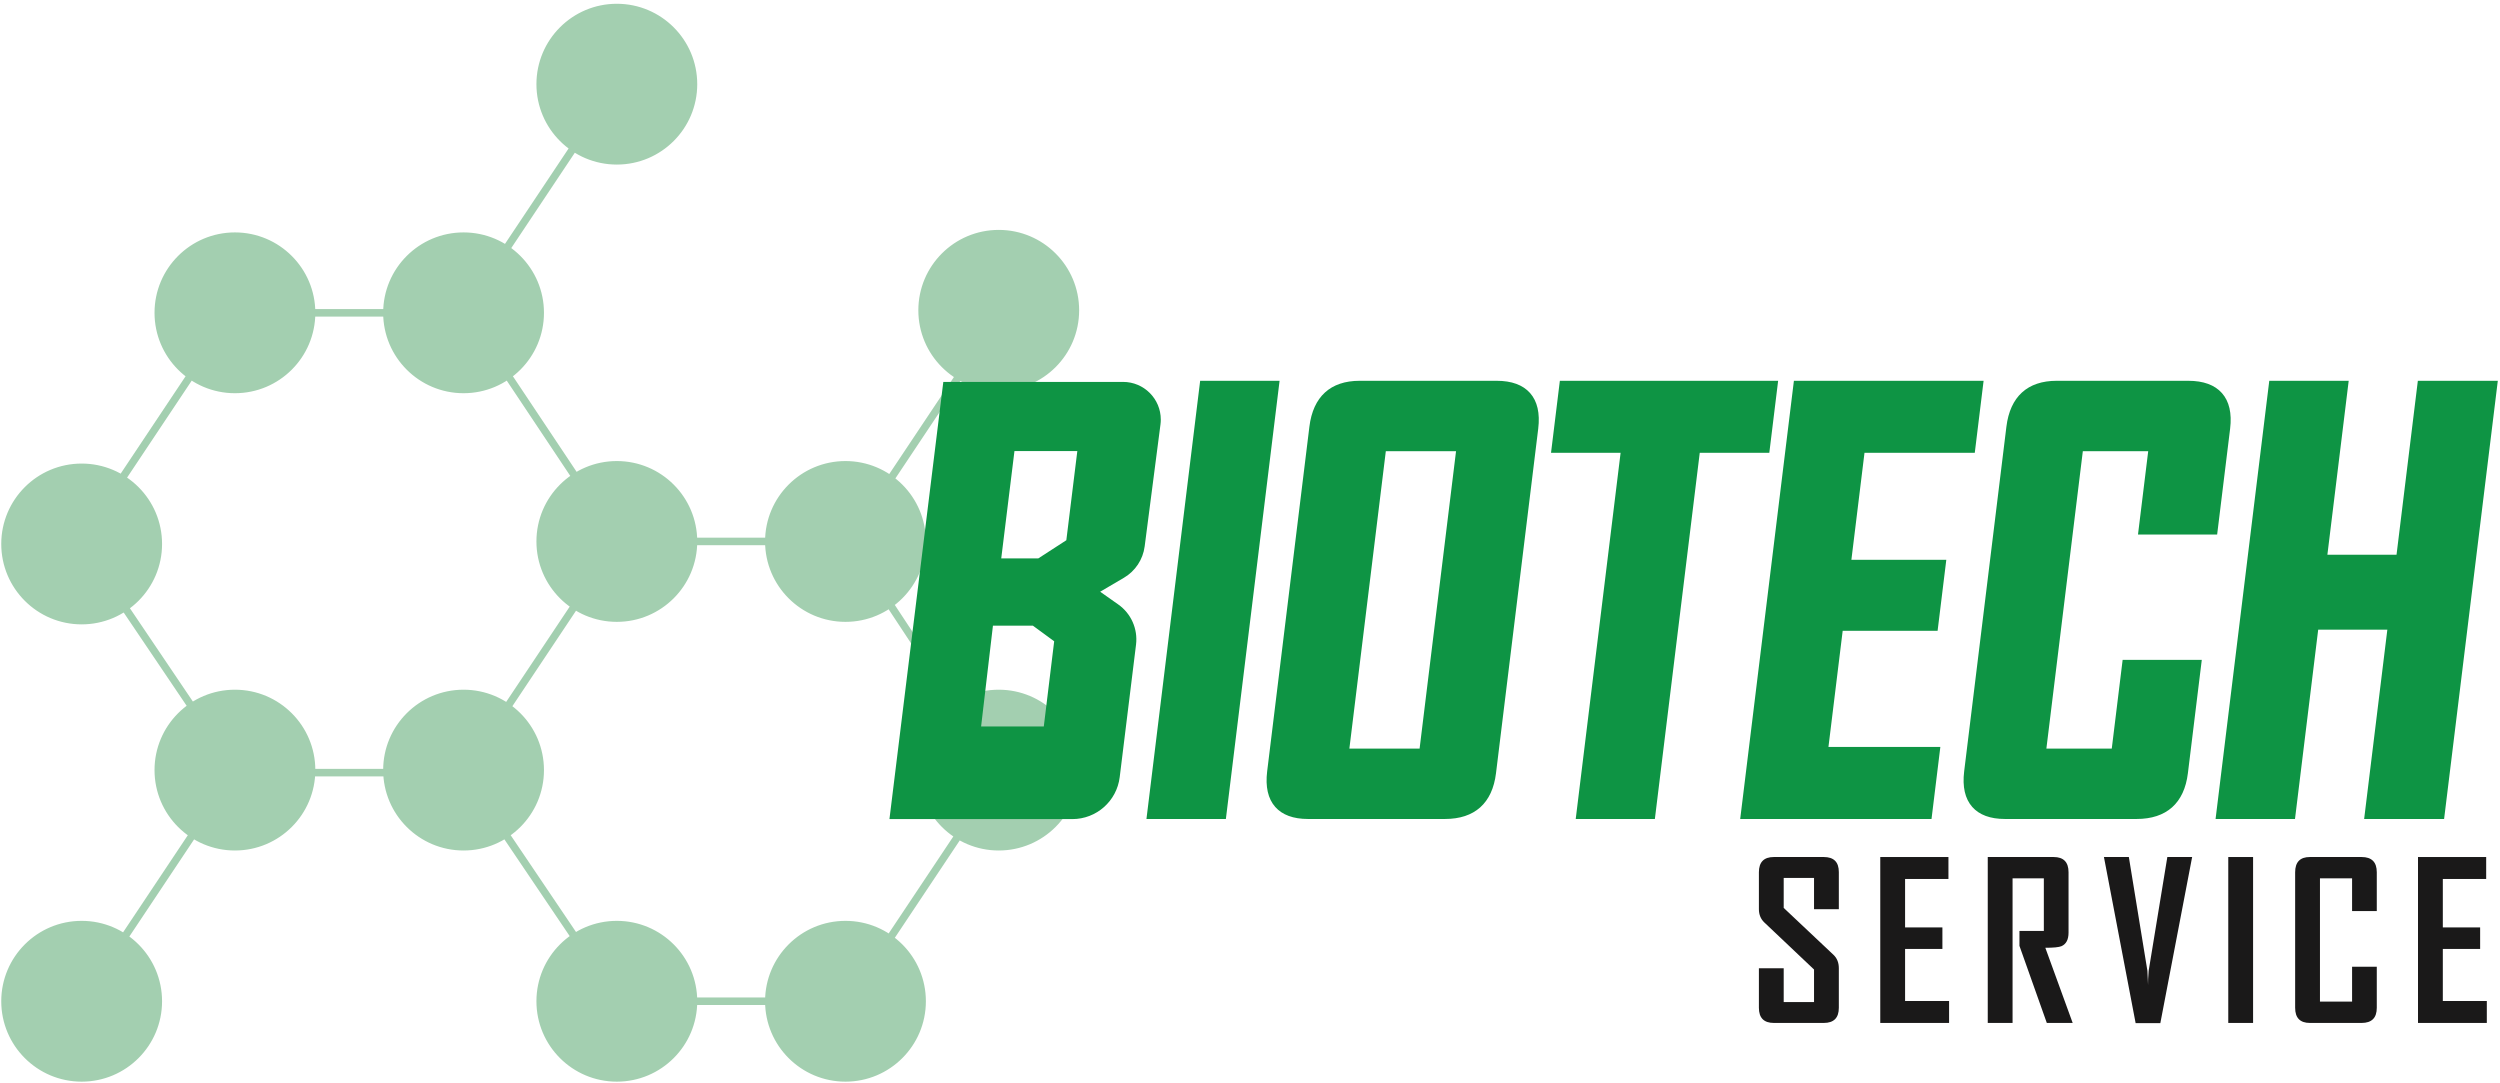
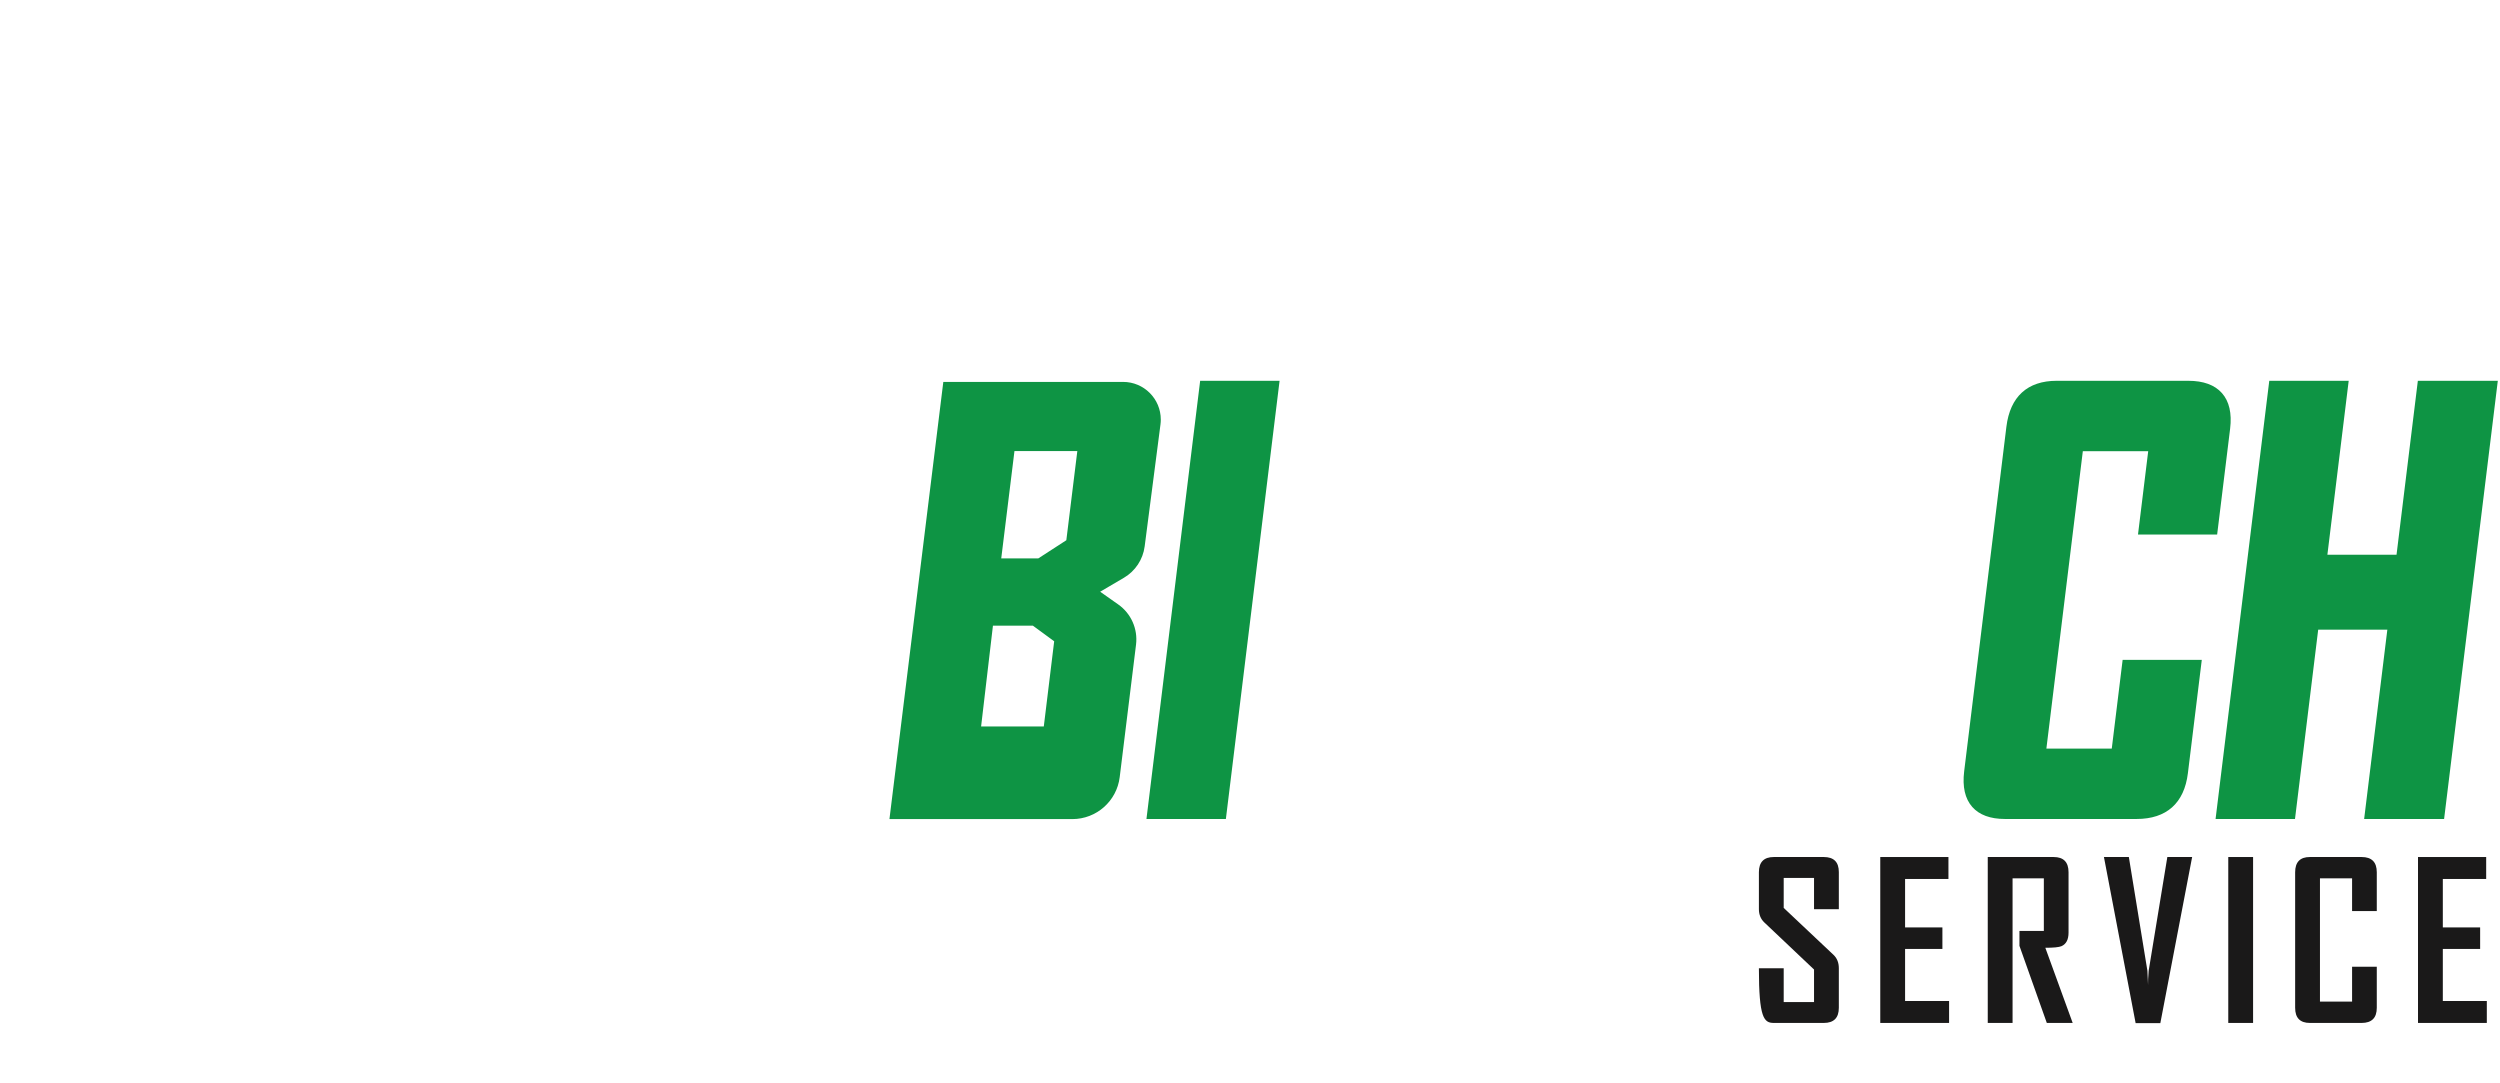
<svg xmlns="http://www.w3.org/2000/svg" width="995px" height="431px" viewBox="0 0 995 431" version="1.1">
  <title>logo_biotech</title>
  <g id="logo_biotech" stroke="none" stroke-width="1" fill="none" fill-rule="evenodd">
    <polyline id="Fill-4" fill="#0E9444" points="477.662 151.555 456.289 325.955 487.899 325.955 509.272 151.555 477.662 151.555" />
-     <path d="M565,297.934 L537.051,297.934 L551.556,179.575 L579.504,179.575 L565,297.934 Z M595.667,151.555 L541.149,151.555 C529.523,151.555 522.603,157.878 521.138,169.84 L504.329,306.992 C503.577,313.132 504.662,317.9 507.553,321.167 C510.364,324.344 514.743,325.955 520.567,325.955 L575.085,325.955 C586.919,325.955 593.946,319.668 595.403,307.776 L612.213,170.624 C612.964,164.486 611.87,159.707 608.963,156.423 C606.105,153.192 601.632,151.555 595.667,151.555 L595.667,151.555 Z" id="Fill-5" fill="#0E9444" />
-     <polyline id="Fill-6" fill="#0E9444" points="707.698 151.555 620.822 151.555 617.308 180.219 644.998 180.219 627.137 325.955 658.638 325.955 676.499 180.219 704.185 180.219 707.698 151.555" />
-     <polyline id="Fill-7" fill="#0E9444" points="772.257 297.29 727.721 297.29 733.39 251.047 771.165 251.047 774.628 222.813 736.852 222.813 742.07 180.219 785.96 180.219 789.472 151.555 713.973 151.555 692.599 325.955 768.745 325.955 772.257 297.29" />
    <path d="M840.482,297.934 L814.461,297.934 L828.965,179.575 L854.987,179.575 L850.922,212.736 L882.423,212.736 L887.586,170.624 C888.335,164.504 887.239,159.736 884.331,156.45 C881.458,153.201 876.948,151.555 870.931,151.555 L818.561,151.555 C806.934,151.555 800.013,157.878 798.547,169.84 L781.738,306.992 C780.986,313.131 782.072,317.9 784.963,321.167 C787.774,324.344 792.153,325.955 797.979,325.955 L850.349,325.955 C862.255,325.955 869.319,319.668 870.776,307.776 L876.31,262.628 L844.809,262.628 L840.482,297.934" id="Fill-8" fill="#0E9444" />
    <polyline id="Fill-9" fill="#0E9444" points="950.159 250.619 940.928 325.955 972.752 325.955 994.126 151.555 962.302 151.555 953.82 220.775 926.3 220.775 934.781 151.555 903.171 151.555 881.798 325.955 913.408 325.955 922.639 250.619 950.159 250.619" />
-     <path d="M725.866,341.093 L705.991,341.093 C702.025,341.093 700.041,343.119 700.041,347.17 L700.041,361.854 C700.041,363.992 700.759,365.75 702.193,367.128 L721.984,385.864 L721.984,398.818 L709.914,398.818 L709.914,385.357 L700.041,385.357 L700.041,401.097 C700.041,405.12 702.025,407.131 705.991,407.131 L725.866,407.131 C729.859,407.131 731.857,405.12 731.857,401.097 L731.857,385.357 C731.857,383.135 731.139,381.348 729.705,379.998 L709.914,361.348 L709.914,349.406 L721.984,349.406 L721.984,361.854 L731.857,361.854 L731.857,347.086 C731.857,343.091 729.859,341.093 725.866,341.093" id="Fill-10" fill="#1A1919" />
+     <path d="M725.866,341.093 L705.991,341.093 C702.025,341.093 700.041,343.119 700.041,347.17 L700.041,361.854 C700.041,363.992 700.759,365.75 702.193,367.128 L721.984,385.864 L721.984,398.818 L709.914,398.818 L709.914,385.357 L700.041,385.357 C700.041,405.12 702.025,407.131 705.991,407.131 L725.866,407.131 C729.859,407.131 731.857,405.12 731.857,401.097 L731.857,385.357 C731.857,383.135 731.139,381.348 729.705,379.998 L709.914,361.348 L709.914,349.406 L721.984,349.406 L721.984,361.854 L731.857,361.854 L731.857,347.086 C731.857,343.091 729.859,341.093 725.866,341.093" id="Fill-10" fill="#1A1919" />
    <polyline id="Fill-11" fill="#1A1919" points="758.223 377.678 773.076 377.678 773.076 369.112 758.223 369.112 758.223 349.829 775.48 349.829 775.48 341.093 748.348 341.093 748.348 407.131 775.734 407.131 775.734 398.396 758.223 398.396 758.223 377.678" />
    <path d="M820.454,376.581 C822.337,375.765 823.28,373.964 823.28,371.179 L823.28,347.17 C823.28,343.119 821.298,341.093 817.33,341.093 L791.126,341.093 L791.126,407.131 L801.002,407.131 L801.002,349.575 L813.449,349.575 L813.449,370.504 L803.743,370.504 L803.743,376.454 L814.631,407.131 L824.926,407.131 L814.039,377.214 C817.303,377.214 819.44,377.003 820.454,376.581" id="Fill-12" fill="#1A1919" />
    <path d="M855.171,386.37 C854.974,388.846 854.89,390.73 854.92,392.025 C854.806,389.549 854.722,387.664 854.666,386.37 L847.28,341.093 L837.365,341.093 L849.982,407.215 L859.813,407.215 L872.472,341.093 L862.599,341.093 L855.171,386.37" id="Fill-13" fill="#1A1919" />
    <polygon id="Fill-14" fill="#1A1919" points="886.853 407.131 896.726 407.131 896.726 341.093 886.853 341.093" />
    <path d="M939.927,341.093 L919.334,341.093 C915.425,341.093 913.468,343.119 913.468,347.17 L913.468,401.097 C913.468,405.12 915.425,407.131 919.334,407.131 L939.927,407.131 C943.949,407.131 945.96,405.12 945.96,401.097 L945.96,384.766 L936.129,384.766 L936.129,398.649 L923.344,398.649 L923.344,349.575 L936.129,349.575 L936.129,362.614 L945.96,362.614 L945.96,347.17 C945.96,343.119 943.949,341.093 939.927,341.093" id="Fill-15" fill="#1A1919" />
    <polyline id="Fill-16" fill="#1A1919" points="972.242 377.678 987.095 377.678 987.095 369.112 972.242 369.112 972.242 349.829 989.499 349.829 989.499 341.093 962.367 341.093 962.367 407.131 989.753 407.131 989.753 398.396 972.242 398.396 972.242 377.678" />
    <g id="molecuul" transform="translate(2, 3)" fill="#A3CFB0" stroke="#A3CFB0" stroke-width="3">
-       <path d="M30.5,365 C47.345,365 61,378.655 61,395.5 C61,412.345 47.345,426 30.5,426 C13.655,426 0,412.345 0,395.5 C0,378.655 13.655,365 30.5,365 Z M243.5,365 C260.345,365 274,378.655 274,395.5 C274,412.345 260.345,426 243.5,426 C226.655,426 213,412.345 213,395.5 C213,378.655 226.655,365 243.5,365 Z M334.5,365 C351.345,365 365,378.655 365,395.5 C365,412.345 351.345,426 334.5,426 C317.655,426 304,412.345 304,395.5 C304,378.655 317.655,365 334.5,365 Z M91.5,273 C108.345,273 122,286.655 122,303.5 C122,320.345 108.345,334 91.5,334 C74.655,334 61,320.345 61,303.5 C61,286.655 74.655,273 91.5,273 Z M182.5,273 C199.345,273 213,286.655 213,303.5 C213,320.345 199.345,334 182.5,334 C165.655,334 152,320.345 152,303.5 C152,286.655 165.655,273 182.5,273 Z M395.5,273 C412.345,273 426,286.655 426,303.5 C426,320.345 412.345,334 395.5,334 C378.655,334 365,320.345 365,303.5 C365,286.655 378.655,273 395.5,273 Z M30.5,183 C47.345,183 61,196.655 61,213.5 C61,230.345 47.345,244 30.5,244 C13.655,244 0,230.345 0,213.5 C0,196.655 13.655,183 30.5,183 Z M334.5,182 C351.345,182 365,195.655 365,212.5 C365,229.345 351.345,243 334.5,243 C317.655,243 304,229.345 304,212.5 C304,195.655 317.655,182 334.5,182 Z M243.5,182 C260.345,182 274,195.655 274,212.5 C274,229.345 260.345,243 243.5,243 C226.655,243 213,229.345 213,212.5 C213,195.655 226.655,182 243.5,182 Z M182.5,91 C199.345,91 213,104.655 213,121.5 C213,138.345 199.345,152 182.5,152 C165.655,152 152,138.345 152,121.5 C152,104.655 165.655,91 182.5,91 Z M91.5,91 C108.345,91 122,104.655 122,121.5 C122,138.345 108.345,152 91.5,152 C74.655,152 61,138.345 61,121.5 C61,104.655 74.655,91 91.5,91 Z M395.5,90 C412.345,90 426,103.655 426,120.5 C426,137.345 412.345,151 395.5,151 C378.655,151 365,137.345 365,120.5 C365,103.655 378.655,90 395.5,90 Z M243.5,0 C260.345,0 274,13.655 274,30.5 C274,47.345 260.345,61 243.5,61 C226.655,61 213,47.345 213,30.5 C213,13.655 226.655,0 243.5,0 Z M46.5,371.5 L74.5,329.5 M198.5,97.5 L226.5,55.5 M198.5,280.5 L226.5,238.5 M352.5,187.5 L380.5,145.5 M351.5,371.5 L379.5,329.5 M47.5,238.5 L74.5,278.5 M199.5,329.5 L226.5,369.5 M199.5,145.5 L227.5,187.5 M274.5,395.5 L309.5,395.5 M274.5,212.5 L309.5,212.5 M351.5,236.5 L380.5,280.5 M46.5,187.5 L74.5,145.5 M122.5,121.5 L156.5,121.5 M122.5,304.5 L156.5,304.5" id="Combined-Shape" />
-     </g>
+       </g>
    <g id="B" transform="translate(354, 152)" fill="#0E9444">
      <path d="M92.995,0 C101.279,2.54560899e-16 107.995,6.716 107.995,15 C107.995,15.645 107.953,16.29 107.87,16.929 L101.574,65.476 C100.898,70.683 97.855,75.286 93.328,77.946 L83.865,83.507 L91.055,88.569 C96.185,92.18 98.909,98.323 98.142,104.55 L91.638,157.324 C90.464,166.847 82.375,174 72.78,174 L0,174 L21.439,0 L92.995,0 Z M57.092,97.017 L41.191,97.017 L36.477,137.141 L61.429,137.141 L65.563,103.229 L57.092,97.017 Z M74.774,27.529 L49.754,27.529 L44.494,70.238 L59.251,70.238 L70.4,63.013 L74.774,27.529 Z" id="Combined-Shape" />
    </g>
  </g>
</svg>